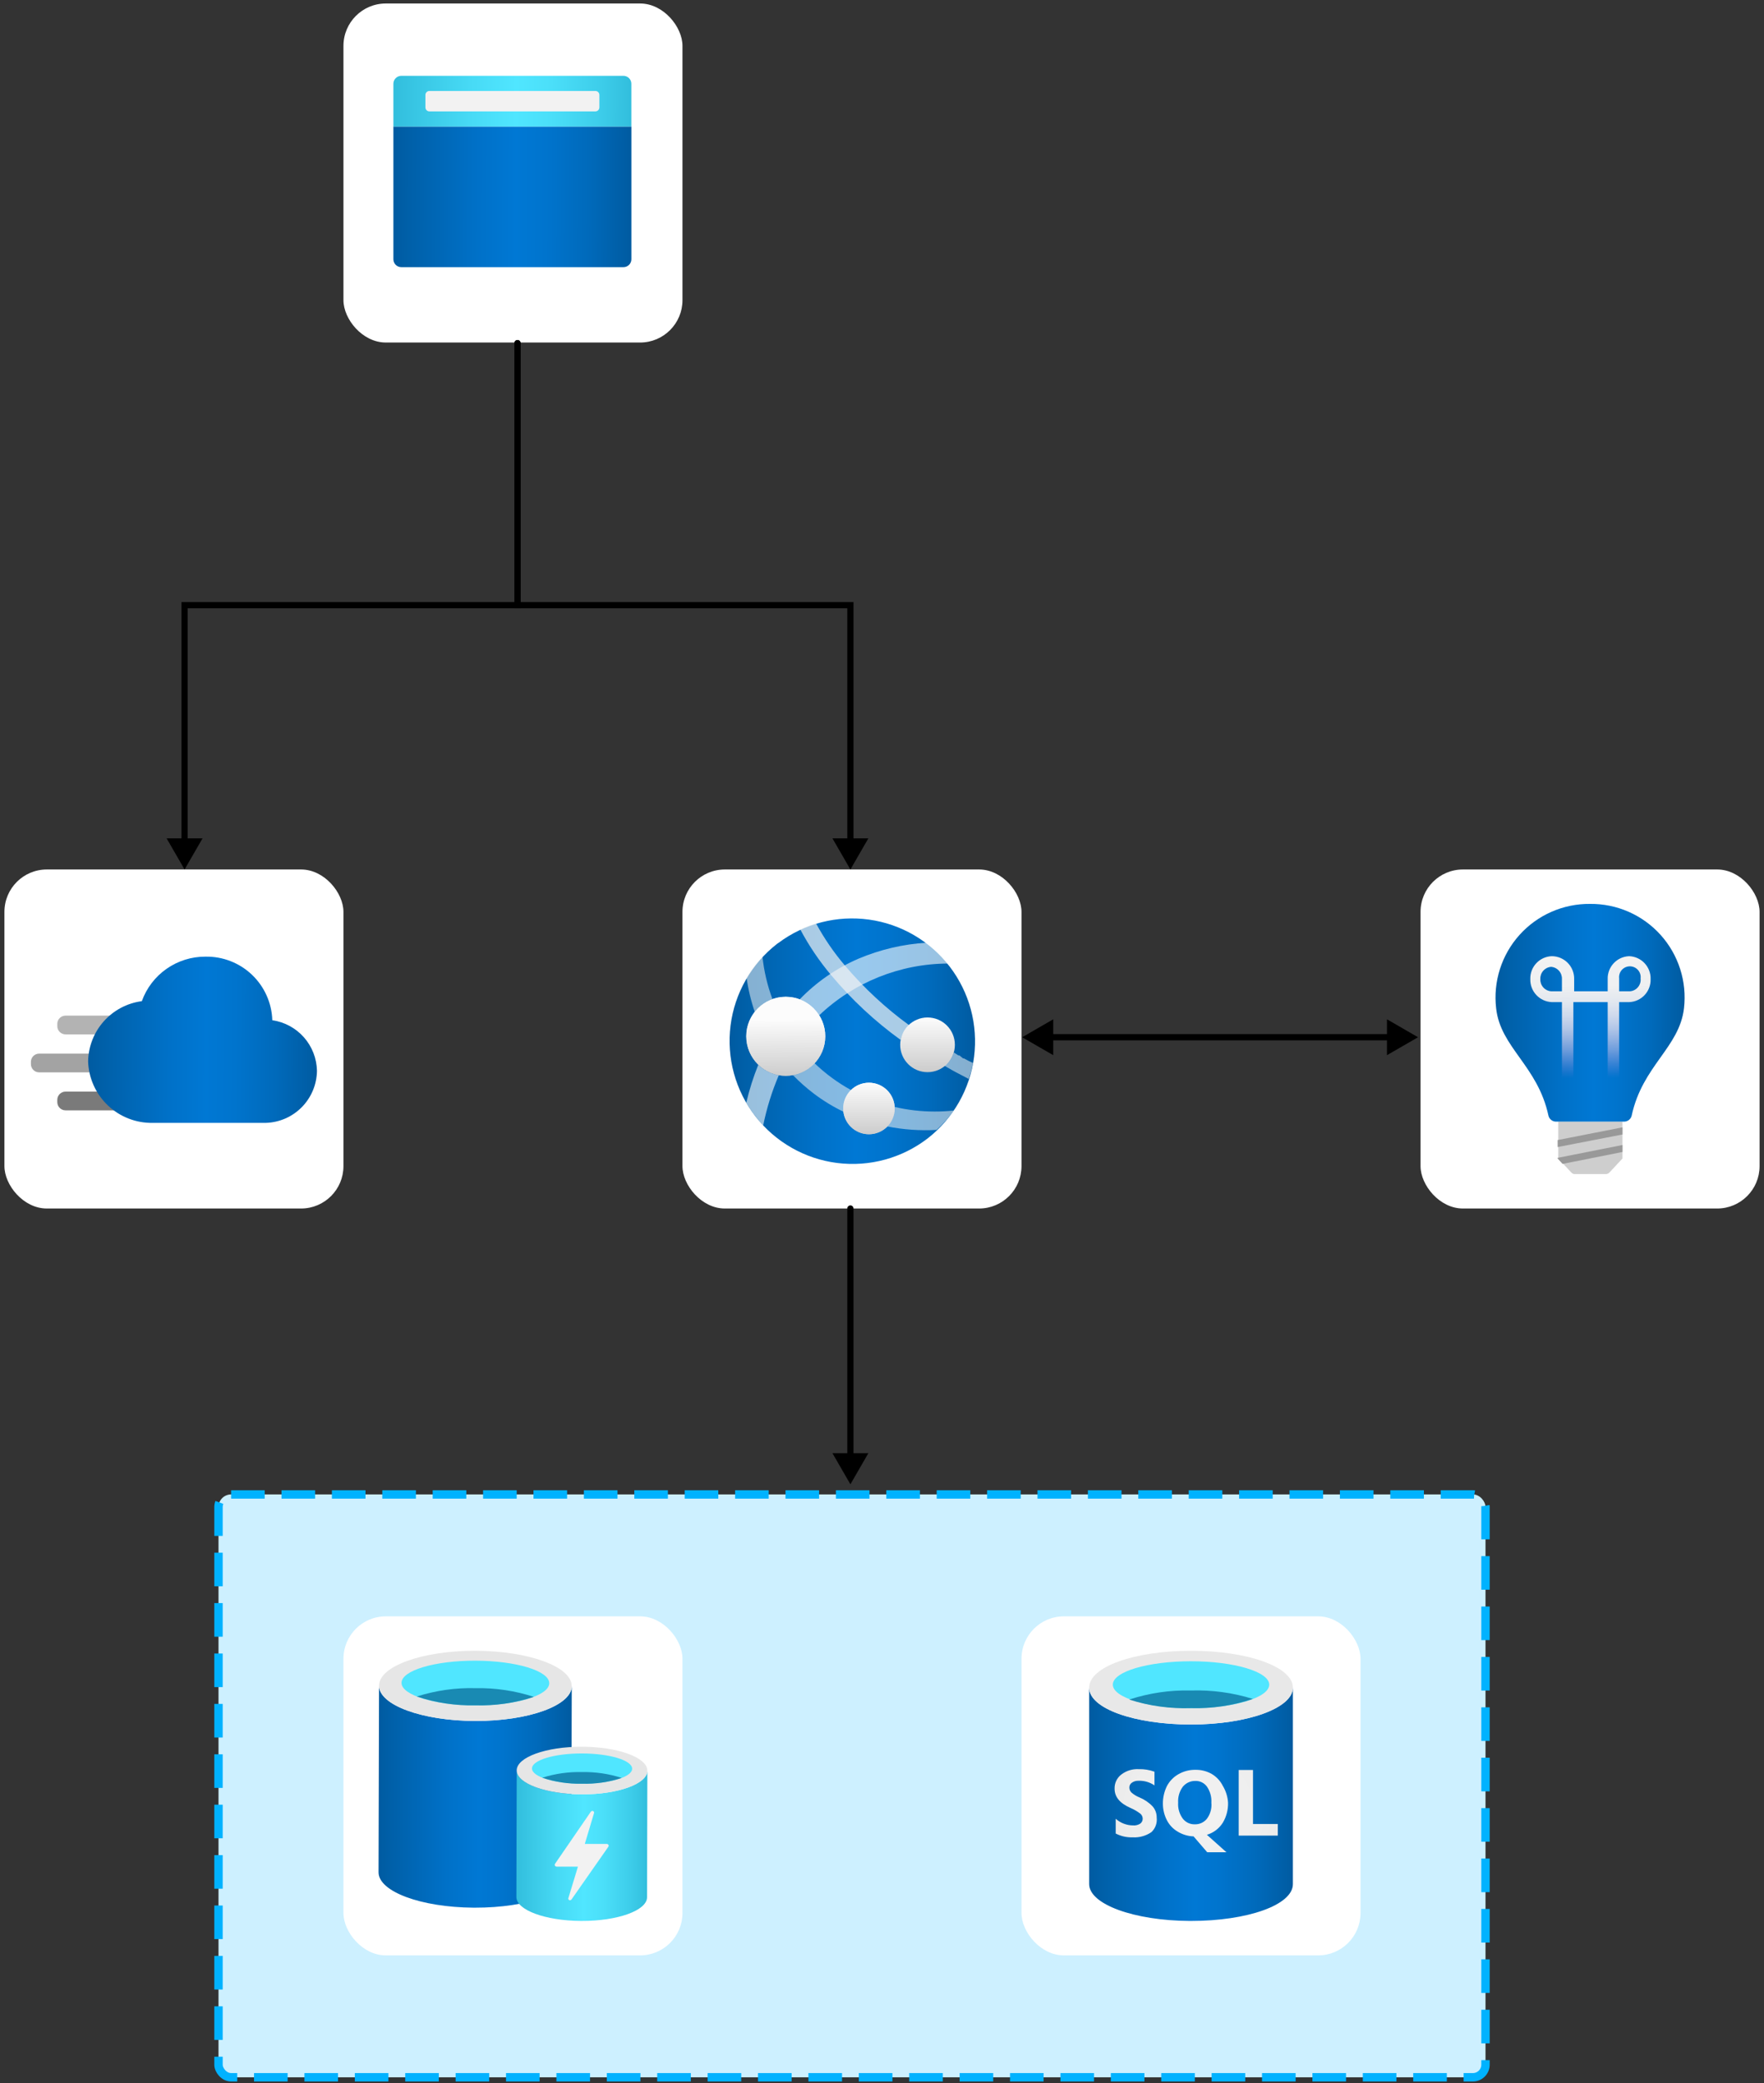
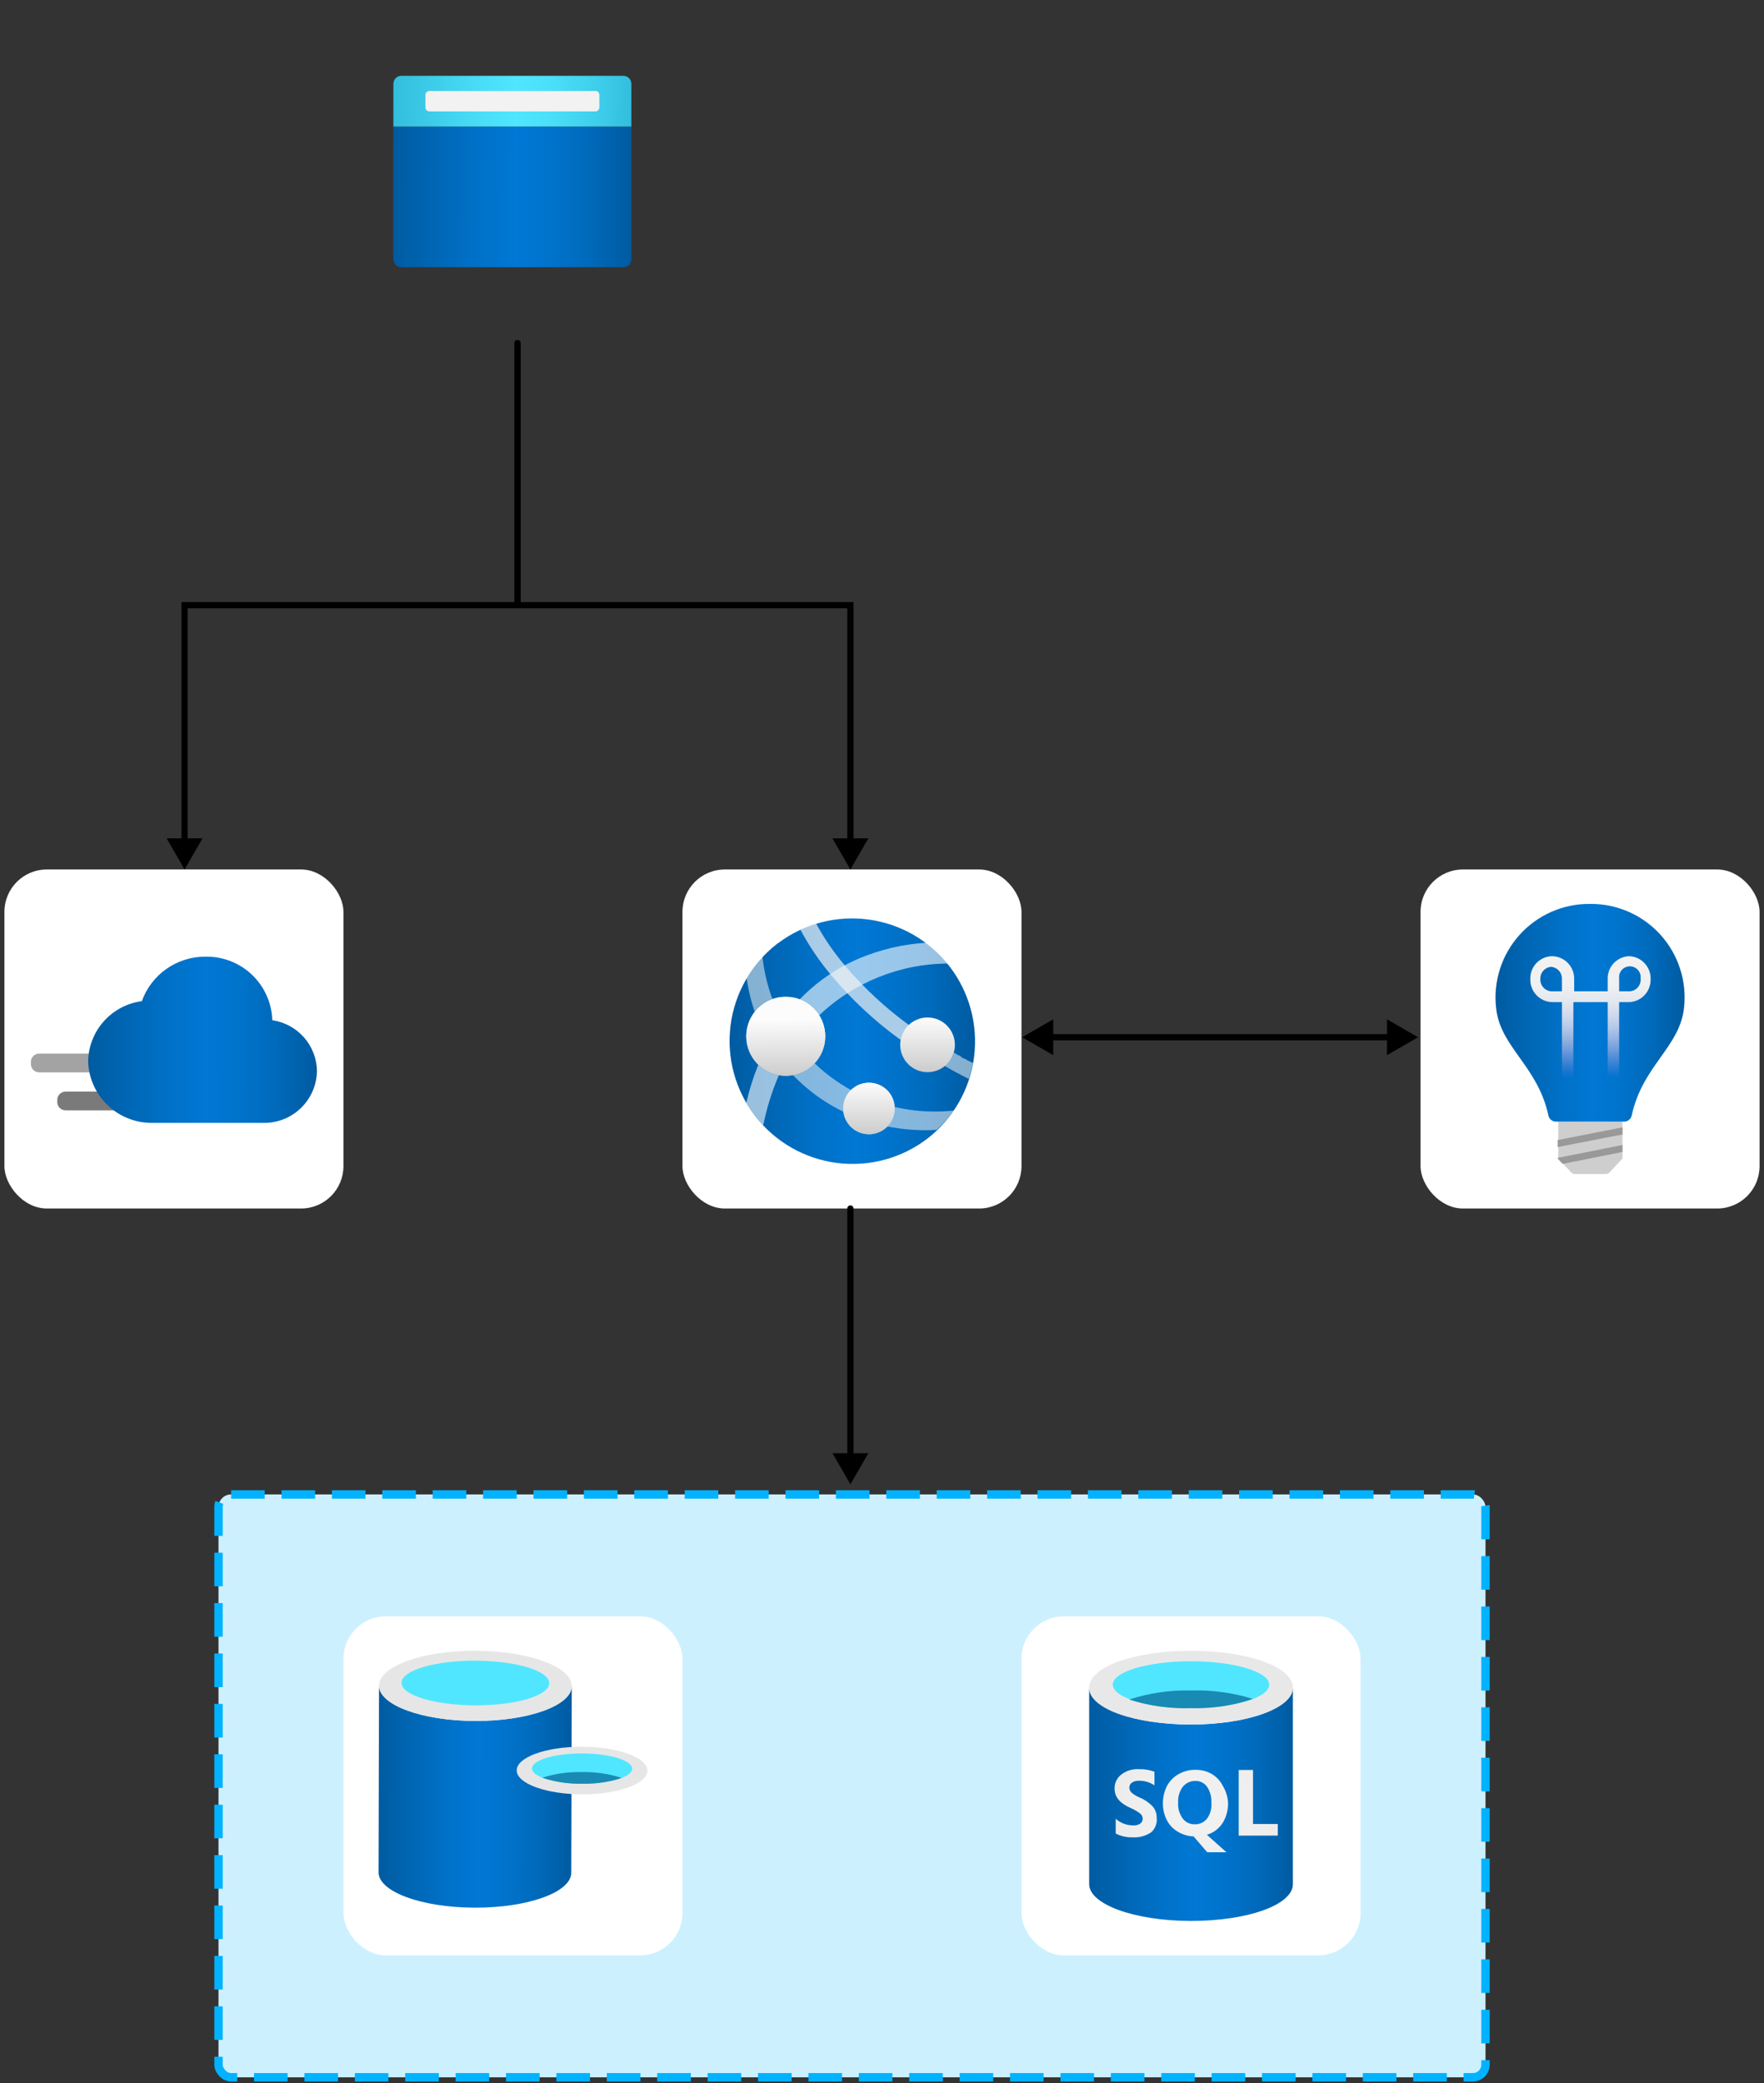
<svg xmlns="http://www.w3.org/2000/svg" width="210" height="248" viewBox="0 0 210 248" fill="none">
  <rect x="0" y="0" width="210" height="248" fill="#333333" stroke="none" />
  <rect x="26.012" y="177.902" width="150.833" height="69.386" rx="1.5" fill="#CDF0FF" stroke="#00B2FF" stroke-dasharray="4 2" />
  <g clip-path="url(#clip0_6273_31413)">
-     <rect x="40.887" y="0.416" width="40.36" height="40.36" rx="5.045" fill="white" />
    <path d="M46.832 15.062H75.165V30.859C75.165 31.11 75.066 31.351 74.888 31.529C74.711 31.706 74.47 31.806 74.219 31.806H47.779C47.528 31.806 47.287 31.706 47.109 31.529C46.932 31.351 46.832 31.11 46.832 30.859V15.062Z" fill="url(#paint0_linear_6273_31413)" />
    <path d="M47.784 9.025H74.214C74.338 9.025 74.461 9.05 74.576 9.097C74.691 9.145 74.795 9.215 74.883 9.303C74.971 9.391 75.041 9.495 75.088 9.61C75.136 9.725 75.16 9.848 75.16 9.972V15.062H46.832V9.972C46.832 9.847 46.857 9.724 46.905 9.609C46.953 9.493 47.023 9.389 47.111 9.301C47.2 9.213 47.304 9.143 47.42 9.096C47.535 9.049 47.659 9.025 47.784 9.025Z" fill="url(#paint1_linear_6273_31413)" />
    <path d="M70.881 10.828H51.118C50.856 10.828 50.645 11.04 50.645 11.302V12.787C50.645 13.048 50.856 13.26 51.118 13.26H70.881C71.143 13.26 71.355 13.048 71.355 12.787V11.302C71.355 11.04 71.143 10.828 70.881 10.828Z" fill="#F2F2F2" />
  </g>
  <rect x="0.527" y="103.506" width="40.36" height="40.36" rx="5.045" fill="white" />
  <g clip-path="url(#clip1_6273_31413)">
-     <path d="M6.82 121.888V122.153C6.82 122.696 7.261 123.137 7.804 123.137H15.788C16.331 123.137 16.772 122.696 16.772 122.153V121.888C16.772 121.345 16.331 120.904 15.788 120.904H7.804C7.261 120.904 6.82 121.345 6.82 121.888Z" fill="#B3B3B3" />
    <path d="M3.68 126.41V126.674C3.68 127.218 4.12 127.658 4.663 127.658H12.647C13.191 127.658 13.631 127.218 13.631 126.674V126.41C13.631 125.866 13.191 125.426 12.647 125.426H4.663C4.12 125.426 3.68 125.866 3.68 126.41Z" fill="#A3A3A3" />
    <path d="M6.82 130.931V131.196C6.82 131.739 7.261 132.18 7.804 132.18H15.788C16.331 132.18 16.772 131.739 16.772 131.196V130.931C16.772 130.388 16.331 129.947 15.788 129.947H7.804C7.261 129.947 6.82 130.388 6.82 130.931Z" fill="#7A7A7A" />
    <path d="M37.733 127.468C37.703 125.998 37.153 124.586 36.179 123.484C35.206 122.383 33.872 121.662 32.417 121.452C32.353 119.396 31.48 117.449 29.989 116.032C28.498 114.615 26.509 113.844 24.452 113.884C22.798 113.877 21.182 114.382 19.827 115.331C18.472 116.28 17.444 117.625 16.885 119.182C15.133 119.413 13.524 120.267 12.35 121.586C11.176 122.906 10.516 124.604 10.49 126.371C10.559 128.351 11.403 130.226 12.839 131.591C14.275 132.957 16.19 133.704 18.171 133.673H18.852H31.301H31.622C33.246 133.629 34.789 132.959 35.928 131.802C37.067 130.645 37.714 129.092 37.733 127.468Z" fill="url(#paint2_linear_6273_31413)" />
  </g>
  <g clip-path="url(#clip2_6273_31413)">
    <rect x="81.246" y="103.506" width="40.36" height="40.36" rx="5.045" fill="white" />
    <path d="M110.473 135.49C107.403 137.87 103.514 138.933 99.661 138.445C95.808 137.957 92.306 135.959 89.926 132.889C87.547 129.82 86.484 125.931 86.971 122.078C87.459 118.225 89.457 114.723 92.527 112.343L92.682 112.24C95.769 109.936 99.64 108.941 103.455 109.472C107.271 110.002 110.723 112.016 113.064 115.075C115.405 118.134 116.446 121.993 115.961 125.815C115.476 129.636 113.504 133.113 110.473 135.49Z" fill="url(#paint3_linear_6273_31413)" />
    <path opacity="0.6" d="M97.52 120.868C101.661 116.93 107.151 114.724 112.865 114.703C112.115 113.774 111.253 112.941 110.299 112.223C107.519 112.394 104.788 113.035 102.222 114.117C99.58 115.252 97.191 116.903 95.195 118.974C96.154 119.338 96.97 120.002 97.52 120.868Z" fill="white" />
    <path opacity="0.6" d="M90.271 126.758C89.68 128.223 89.202 129.731 88.842 131.27C89.16 131.823 89.517 132.352 89.91 132.854C90.22 133.251 90.512 133.612 90.857 133.974C91.273 131.924 91.896 129.922 92.717 127.998C91.797 127.834 90.947 127.402 90.271 126.758Z" fill="white" />
    <path opacity="0.55" d="M91.958 118.938C91.35 117.307 90.951 115.606 90.769 113.875C90.047 114.634 89.411 115.472 88.875 116.372C89.069 117.767 89.398 119.14 89.857 120.471C90.396 119.77 91.125 119.238 91.958 118.938Z" fill="#F2F2F2" />
    <path d="M93.543 128.067C96.14 128.067 98.245 125.962 98.245 123.366C98.245 120.769 96.14 118.664 93.543 118.664C90.947 118.664 88.842 120.769 88.842 123.366C88.842 125.962 90.947 128.067 93.543 128.067Z" fill="url(#paint4_linear_6273_31413)" />
    <path opacity="0.55" d="M100.398 131.959C100.398 131.551 100.481 131.147 100.641 130.771C100.8 130.395 101.034 130.055 101.328 129.772C99.74 128.901 98.275 127.824 96.97 126.568C96.289 127.306 95.39 127.806 94.404 127.998C95.181 128.793 96.016 129.53 96.901 130.202C98.004 131.035 99.187 131.756 100.432 132.355C100.412 132.224 100.401 132.092 100.398 131.959Z" fill="#F2F2F2" />
    <path opacity="0.55" d="M111.247 132.321C109.646 132.322 108.051 132.137 106.494 131.77C106.502 131.832 106.502 131.896 106.494 131.959C106.495 132.355 106.418 132.748 106.267 133.114C106.116 133.481 105.895 133.814 105.615 134.095C107.553 134.479 109.532 134.617 111.505 134.508C112.271 133.816 112.958 133.042 113.555 132.2C112.788 132.285 112.018 132.325 111.247 132.321Z" fill="#F2F2F2" />
    <path d="M103.446 135.024C105.139 135.024 106.512 133.651 106.512 131.958C106.512 130.265 105.139 128.893 103.446 128.893C101.753 128.893 100.381 130.265 100.381 131.958C100.381 133.651 101.753 135.024 103.446 135.024Z" fill="url(#paint5_linear_6273_31413)" />
    <path opacity="0.7" d="M107.218 123.795C107.37 123.122 107.739 122.516 108.268 122.073C105.433 120.011 102.854 117.618 100.587 114.943C99.266 113.392 98.112 111.706 97.143 109.914C96.5 110.107 95.872 110.349 95.266 110.637C96.303 112.589 97.544 114.425 98.968 116.114C101.389 119.006 104.161 121.586 107.218 123.795Z" fill="#F2F2F2" />
    <path d="M110.421 127.635C112.219 127.635 113.676 126.178 113.676 124.38C113.676 122.582 112.219 121.125 110.421 121.125C108.623 121.125 107.166 122.582 107.166 124.38C107.166 126.178 108.623 127.635 110.421 127.635Z" fill="url(#paint6_linear_6273_31413)" />
    <path opacity="0.55" d="M115.88 126.567L115.278 126.275L114.761 125.999H114.658L114.21 125.637H114.089L113.555 125.293C113.37 125.927 112.983 126.483 112.453 126.877C112.66 127.015 112.884 127.136 113.108 127.256L113.245 127.342L113.848 127.67L115.329 128.445C115.538 127.819 115.705 127.181 115.829 126.533L115.88 126.567Z" fill="#F2F2F2" />
    <path d="M93.543 128.067C96.14 128.067 98.245 125.962 98.245 123.366C98.245 120.769 96.14 118.664 93.543 118.664C90.947 118.664 88.842 120.769 88.842 123.366C88.842 125.962 90.947 128.067 93.543 128.067Z" fill="url(#paint7_linear_6273_31413)" />
    <path d="M103.446 135.024C105.139 135.024 106.512 133.651 106.512 131.958C106.512 130.265 105.139 128.893 103.446 128.893C101.753 128.893 100.381 130.265 100.381 131.958C100.381 133.651 101.753 135.024 103.446 135.024Z" fill="url(#paint8_linear_6273_31413)" />
  </g>
  <g clip-path="url(#clip3_6273_31413)">
    <rect x="169.113" y="103.506" width="40.36" height="40.36" rx="5.045" fill="white" />
    <path d="M191.619 139.559L193.151 137.913V133.523H185.508V137.913L187.04 139.559C187.132 139.668 187.259 139.742 187.4 139.767H191.183C191.266 139.764 191.348 139.744 191.423 139.708C191.497 139.672 191.564 139.621 191.619 139.559Z" fill="#CECECE" />
    <path d="M189.293 107.604C187.711 107.588 186.145 107.909 184.697 108.545C183.249 109.181 181.953 110.119 180.896 111.294C179.838 112.47 179.043 113.857 178.563 115.364C178.083 116.871 177.929 118.463 178.112 120.034C178.622 124.707 183.068 126.882 184.336 132.804C184.382 133.006 184.495 133.186 184.657 133.317C184.818 133.447 185.018 133.52 185.225 133.523H193.36C193.567 133.52 193.768 133.447 193.929 133.317C194.09 133.186 194.203 133.006 194.249 132.804C195.517 126.882 199.925 124.707 200.474 120.034C200.656 118.463 200.503 116.871 200.022 115.364C199.542 113.857 198.747 112.47 197.69 111.294C196.632 110.119 195.336 109.181 193.888 108.545C192.441 107.909 190.874 107.588 189.293 107.604Z" fill="url(#paint9_linear_6273_31413)" />
    <path d="M193.946 113.828C193.247 113.853 192.586 114.153 192.108 114.664C191.629 115.174 191.372 115.853 191.392 116.552V118.009H187.4V116.552C187.408 116.197 187.345 115.844 187.214 115.514C187.083 115.184 186.888 114.883 186.64 114.629C186.391 114.376 186.094 114.174 185.767 114.036C185.44 113.899 185.088 113.828 184.733 113.828C184.034 113.853 183.373 114.153 182.894 114.664C182.416 115.174 182.158 115.853 182.179 116.552C182.158 117.254 182.415 117.935 182.893 118.448C183.371 118.962 184.032 119.266 184.733 119.296H185.944V130.647C185.944 130.828 186.015 131.001 186.143 131.128C186.271 131.256 186.444 131.328 186.625 131.328C186.805 131.328 186.979 131.256 187.106 131.128C187.234 131.001 187.306 130.828 187.306 130.647V119.296H191.392V130.647C191.392 130.828 191.464 131.001 191.592 131.128C191.72 131.256 191.893 131.328 192.073 131.328C192.254 131.328 192.427 131.256 192.555 131.128C192.683 131.001 192.754 130.828 192.754 130.647V119.296H193.946C194.294 119.283 194.636 119.203 194.953 119.058C195.27 118.914 195.555 118.708 195.792 118.453C196.029 118.199 196.214 117.9 196.335 117.573C196.457 117.247 196.513 116.9 196.5 116.552C196.521 115.853 196.264 115.174 195.785 114.664C195.307 114.153 194.646 113.853 193.946 113.828ZM185.944 118.009H184.657C184.296 117.98 183.96 117.812 183.72 117.54C183.48 117.269 183.355 116.915 183.371 116.552C183.355 116.19 183.48 115.836 183.72 115.564C183.96 115.293 184.296 115.125 184.657 115.096C185.019 115.125 185.354 115.293 185.594 115.564C185.834 115.836 185.96 116.19 185.944 116.552V118.009ZM194.041 118.009H192.754V116.477C192.732 116.296 192.749 116.113 192.803 115.939C192.857 115.765 192.948 115.605 193.068 115.468C193.189 115.332 193.337 115.223 193.503 115.148C193.669 115.073 193.849 115.035 194.031 115.035C194.214 115.035 194.394 115.073 194.56 115.148C194.726 115.223 194.874 115.332 194.995 115.468C195.115 115.605 195.206 115.765 195.26 115.939C195.314 116.113 195.331 116.296 195.308 116.477C195.329 116.661 195.313 116.848 195.26 117.026C195.207 117.204 195.119 117.369 195 117.512C194.882 117.655 194.736 117.773 194.571 117.858C194.406 117.944 194.226 117.995 194.041 118.009Z" fill="url(#paint10_linear_6273_31413)" />
    <path d="M185.434 136.549L193.152 135.054V134.203L185.434 135.717V136.549Z" fill="#999999" />
    <path d="M193.152 137.137V136.305L185.434 137.837V137.913L186.02 138.556L193.152 137.137Z" fill="#999999" />
  </g>
  <g clip-path="url(#clip4_6273_31413)">
    <rect x="121.607" y="192.416" width="40.36" height="40.36" rx="5.045" fill="white" />
    <path d="M141.789 205.293C135.092 205.293 129.662 203.402 129.662 200.904V224.288C129.662 226.691 134.997 228.639 141.619 228.677H141.789C148.486 228.677 153.916 226.785 153.916 224.288V200.904C153.916 203.345 148.486 205.293 141.789 205.293Z" fill="url(#paint11_linear_6273_31413)" />
    <path d="M153.916 200.903C153.916 203.343 148.486 205.292 141.789 205.292C135.092 205.292 129.662 203.4 129.662 200.903C129.662 198.406 135.092 196.514 141.789 196.514C148.486 196.514 153.916 198.406 153.916 200.903Z" fill="#E8E8E8" />
    <path d="M151.097 200.545C151.097 202.096 146.915 203.345 141.788 203.345C136.662 203.345 132.48 202.096 132.48 200.545C132.48 198.993 136.662 197.764 141.788 197.764C146.915 197.764 151.097 199.012 151.097 200.545Z" fill="#50E6FF" />
    <path d="M141.789 201.243C139.292 201.18 136.803 201.544 134.43 202.322C136.805 203.085 139.295 203.43 141.789 203.343C144.288 203.416 146.78 203.045 149.148 202.246C146.768 201.505 144.281 201.166 141.789 201.243Z" fill="#198AB3" />
    <path d="M149.167 217.135V210.703H147.464V218.516H152.118V217.135H149.167ZM135.659 213.975C135.307 213.834 134.981 213.636 134.694 213.389C134.614 213.31 134.551 213.215 134.509 213.111C134.467 213.007 134.446 212.896 134.448 212.784C134.446 212.671 134.473 212.56 134.526 212.461C134.579 212.361 134.656 212.277 134.751 212.216C134.983 212.055 135.263 211.975 135.545 211.989C136.218 211.966 136.881 212.158 137.437 212.538V210.911C136.832 210.69 136.189 210.587 135.545 210.608C134.803 210.568 134.071 210.797 133.483 211.251C133.227 211.449 133.021 211.705 132.883 211.997C132.745 212.29 132.678 212.611 132.689 212.935C132.689 213.9 133.294 214.657 134.58 215.224C134.998 215.401 135.392 215.63 135.753 215.905C135.842 215.979 135.913 216.072 135.962 216.177C136.011 216.281 136.037 216.395 136.037 216.511C136.037 216.625 136.01 216.739 135.957 216.841C135.904 216.943 135.828 217.031 135.734 217.097C135.481 217.257 135.182 217.33 134.883 217.305C134.122 217.299 133.389 217.017 132.821 216.511V218.27C133.446 218.592 134.143 218.749 134.845 218.724C135.638 218.771 136.424 218.551 137.078 218.1C137.309 217.881 137.485 217.612 137.594 217.313C137.702 217.014 137.739 216.694 137.702 216.378C137.711 215.894 137.543 215.423 137.229 215.054C136.787 214.588 136.252 214.221 135.659 213.975ZM145.572 216.984C146.002 216.264 146.218 215.437 146.197 214.6C146.154 213.891 145.94 213.202 145.572 212.594C145.277 212.004 144.817 211.511 144.248 211.175C143.671 210.849 143.019 210.679 142.356 210.684C141.642 210.668 140.936 210.844 140.313 211.194C139.729 211.52 139.25 212.006 138.932 212.594C138.597 213.263 138.428 214.003 138.44 214.751C138.444 215.408 138.599 216.056 138.894 216.643C139.183 217.227 139.637 217.714 140.199 218.043C140.771 218.391 141.422 218.587 142.091 218.611L143.718 220.502H146.007L143.68 218.421C144.464 218.186 145.136 217.676 145.572 216.984ZM143.68 216.511C143.508 216.724 143.289 216.896 143.039 217.01C142.79 217.125 142.517 217.181 142.243 217.173C141.966 217.182 141.691 217.125 141.441 217.006C141.191 216.888 140.973 216.711 140.805 216.492C140.405 215.945 140.211 215.275 140.256 214.6C140.212 213.924 140.406 213.255 140.805 212.708C140.983 212.488 141.208 212.312 141.463 212.19C141.718 212.069 141.998 212.007 142.28 212.008C142.557 211.996 142.831 212.054 143.079 212.176C143.327 212.299 143.541 212.481 143.699 212.708C144.072 213.266 144.251 213.93 144.21 214.6C144.276 215.28 144.087 215.961 143.68 216.511Z" fill="url(#paint12_radial_6273_31413)" />
  </g>
  <g clip-path="url(#clip5_6273_31413)">
    <rect x="40.887" y="192.416" width="40.36" height="40.36" rx="5.045" fill="white" />
    <path d="M56.58 204.87C50.246 204.855 45.117 202.97 45.123 200.662L45.066 222.89C45.066 225.179 50.105 227.052 56.367 227.097H56.526C62.859 227.114 68 225.256 68.005 222.948L68.066 200.721C68.055 203.029 62.914 204.887 56.58 204.87Z" fill="url(#paint13_linear_6273_31413)" />
    <path d="M68.066 200.721C68.066 203.029 62.92 204.883 56.586 204.87C50.252 204.857 45.117 202.971 45.123 200.663C45.129 198.355 50.269 196.497 56.603 196.514C62.937 196.531 68.068 198.406 68.06 200.721" fill="#E6E6E6" />
    <path d="M65.386 200.376C65.386 201.842 61.441 203.025 56.587 203.01C51.732 202.995 47.797 201.799 47.801 200.331C47.805 198.863 51.745 197.682 56.6 197.695C61.454 197.709 65.389 198.908 65.386 200.376Z" fill="#50E6FF" />
-     <path d="M56.593 200.966C54.231 200.905 51.876 201.24 49.625 201.957C51.867 202.709 54.223 203.065 56.587 203.011C58.951 203.08 61.308 202.738 63.555 202.001C61.308 201.269 58.955 200.92 56.593 200.966Z" fill="#198AB3" />
-     <path d="M69.282 213.603C64.986 213.592 61.509 212.315 61.512 210.75L61.473 225.823C61.473 227.374 64.891 228.643 69.137 228.676H69.243C73.539 228.687 77.024 227.427 77.028 225.862L77.066 210.79C77.062 212.354 73.577 213.614 69.282 213.603Z" fill="url(#paint14_linear_6273_31413)" />
    <path d="M77.065 210.791C77.065 212.355 73.576 213.615 69.282 213.604C64.987 213.592 61.508 212.315 61.512 210.751C61.516 209.186 65 207.926 69.295 207.938C73.59 207.949 77.07 209.226 77.065 210.791Z" fill="#E6E6E6" />
    <path d="M75.255 210.555C75.255 211.55 72.581 212.348 69.288 212.34C65.994 212.333 63.328 211.519 63.332 210.524C63.336 209.529 66.005 208.729 69.297 208.738C72.589 208.748 75.257 209.559 75.255 210.555Z" fill="#50E6FF" />
    <path d="M69.288 210.954C67.685 210.913 66.087 211.14 64.559 211.626C66.079 212.136 67.676 212.378 69.279 212.341C70.883 212.386 72.484 212.153 74.008 211.65C72.485 211.157 70.889 210.922 69.288 210.954Z" fill="#198AB3" />
-     <path d="M70.608 215.601C70.578 215.584 70.544 215.575 70.509 215.576C70.475 215.58 70.442 215.591 70.412 215.608C70.382 215.624 70.356 215.647 70.335 215.675L66.082 221.865C66.06 221.897 66.047 221.935 66.043 221.973C66.038 222.012 66.043 222.052 66.058 222.088C66.078 222.123 66.107 222.153 66.142 222.174C66.176 222.195 66.216 222.208 66.256 222.211H68.803L67.668 225.946C67.648 225.991 67.648 226.043 67.667 226.089C67.685 226.135 67.721 226.172 67.766 226.192C67.795 226.211 67.83 226.22 67.864 226.216C67.898 226.212 67.932 226.202 67.962 226.185C67.991 226.168 68.018 226.145 68.038 226.118L72.416 219.854C72.441 219.805 72.465 219.78 72.465 219.731C72.466 219.702 72.46 219.673 72.449 219.646C72.438 219.618 72.422 219.594 72.401 219.573C72.381 219.552 72.356 219.536 72.329 219.525C72.302 219.513 72.273 219.508 72.244 219.508H69.618L70.713 215.849C70.723 215.825 70.728 215.801 70.728 215.776C70.728 215.75 70.722 215.726 70.712 215.703C70.703 215.68 70.688 215.659 70.67 215.641C70.652 215.624 70.631 215.61 70.608 215.601Z" fill="#F2F2F2" />
  </g>
  <path d="M101.238 103.505L103.374 99.805H99.102L101.238 103.505ZM101.238 72.043H101.608V71.673H101.238V72.043ZM61.606 72.043H61.236V72.413H61.606V72.043ZM61.976 40.848C61.976 40.643 61.81 40.478 61.606 40.478C61.402 40.478 61.236 40.643 61.236 40.848H61.606H61.976ZM101.238 100.175H101.608L101.608 72.043H101.238H100.868L100.868 100.175H101.238ZM101.238 72.043V71.673H61.606V72.043V72.413H101.238V72.043ZM61.606 72.043H61.976L61.976 40.848H61.606H61.236L61.236 72.043H61.606Z" fill="black" />
  <path d="M101.238 176.696L103.374 172.996H99.102L101.238 176.696ZM101.608 143.865C101.608 143.661 101.443 143.495 101.238 143.495C101.034 143.495 100.868 143.661 100.868 143.865H101.238H101.608ZM101.238 173.366H101.608V143.865H101.238H100.868V173.366H101.238Z" fill="black" />
  <path d="M21.973 103.505L19.837 99.805H24.109L21.973 103.505ZM21.973 72.043H21.603V71.673H21.973V72.043ZM61.605 72.043H61.975V72.413H61.605V72.043ZM61.235 40.848C61.235 40.643 61.401 40.478 61.605 40.478C61.809 40.478 61.975 40.643 61.975 40.848H61.605H61.235ZM21.973 100.175H21.603L21.603 72.043H21.973H22.343L22.343 100.175H21.973ZM21.973 72.043V71.673H61.605V72.043V72.413H21.973V72.043ZM61.605 72.043H61.235L61.235 40.848H61.605H61.975L61.975 72.043H61.605Z" fill="black" />
  <path d="M121.686 123.477L125.386 125.613V121.34L121.686 123.477ZM168.814 123.477L165.114 121.34V125.613L168.814 123.477ZM125.016 123.477V123.847H165.484V123.477V123.107H125.016V123.477Z" fill="black" />
  <defs>
    <linearGradient id="paint0_linear_6273_31413" x1="46.859" y1="23.426" x2="75.115" y2="23.567" gradientUnits="userSpaceOnUse">
      <stop stop-color="#005BA1" />
      <stop offset="0.068" stop-color="#0060A9" />
      <stop offset="0.356" stop-color="#0071C8" />
      <stop offset="0.517" stop-color="#0078D4" />
      <stop offset="0.642" stop-color="#0074CD" />
      <stop offset="0.82" stop-color="#006ABB" />
      <stop offset="1" stop-color="#005BA1" />
    </linearGradient>
    <linearGradient id="paint1_linear_6273_31413" x1="46.859" y1="12.041" x2="75.113" y2="12.432" gradientUnits="userSpaceOnUse">
      <stop stop-color="#32BEDD" />
      <stop offset="0.322" stop-color="#47DAF5" />
      <stop offset="0.517" stop-color="#50E6FF" />
      <stop offset="0.664" stop-color="#4BDFF9" />
      <stop offset="0.872" stop-color="#3DCDEA" />
      <stop offset="1" stop-color="#32BEDD" />
    </linearGradient>
    <linearGradient id="paint2_linear_6273_31413" x1="10.516" y1="123.769" x2="37.685" y2="123.879" gradientUnits="userSpaceOnUse">
      <stop stop-color="#005BA1" />
      <stop offset="0.068" stop-color="#0060A9" />
      <stop offset="0.356" stop-color="#0071C8" />
      <stop offset="0.517" stop-color="#0078D4" />
      <stop offset="0.642" stop-color="#0074CD" />
      <stop offset="0.82" stop-color="#006ABB" />
      <stop offset="1" stop-color="#005BA1" />
    </linearGradient>
    <linearGradient id="paint3_linear_6273_31413" x1="86.883" y1="123.932" x2="116.026" y2="124.018" gradientUnits="userSpaceOnUse">
      <stop stop-color="#005BA1" />
      <stop offset="0.068" stop-color="#0060A9" />
      <stop offset="0.356" stop-color="#0071C8" />
      <stop offset="0.517" stop-color="#0078D4" />
      <stop offset="0.642" stop-color="#0074CD" />
      <stop offset="0.82" stop-color="#006ABB" />
      <stop offset="1" stop-color="#005BA1" />
    </linearGradient>
    <linearGradient id="paint4_linear_6273_31413" x1="93.578" y1="128.188" x2="93.526" y2="121.385" gradientUnits="userSpaceOnUse">
      <stop stop-color="#CCCCCC" />
      <stop offset="1" stop-color="#FCFCFC" />
    </linearGradient>
    <linearGradient id="paint5_linear_6273_31413" x1="103.446" y1="135.024" x2="103.446" y2="128.91" gradientUnits="userSpaceOnUse">
      <stop stop-color="#CCCCCC" />
      <stop offset="1" stop-color="#FCFCFC" />
    </linearGradient>
    <linearGradient id="paint6_linear_6273_31413" x1="110.421" y1="127.618" x2="110.421" y2="121.125" gradientUnits="userSpaceOnUse">
      <stop stop-color="#CCCCCC" />
      <stop offset="1" stop-color="#FCFCFC" />
    </linearGradient>
    <linearGradient id="paint7_linear_6273_31413" x1="93.578" y1="128.188" x2="93.526" y2="121.385" gradientUnits="userSpaceOnUse">
      <stop stop-color="#CCCCCC" />
      <stop offset="1" stop-color="#FCFCFC" />
    </linearGradient>
    <linearGradient id="paint8_linear_6273_31413" x1="103.446" y1="135.024" x2="103.446" y2="128.91" gradientUnits="userSpaceOnUse">
      <stop stop-color="#CCCCCC" />
      <stop offset="1" stop-color="#FCFCFC" />
    </linearGradient>
    <linearGradient id="paint9_linear_6273_31413" x1="178.059" y1="120.55" x2="200.509" y2="120.608" gradientUnits="userSpaceOnUse">
      <stop stop-color="#005BA1" />
      <stop offset="0.068" stop-color="#0060A9" />
      <stop offset="0.356" stop-color="#0071C8" />
      <stop offset="0.517" stop-color="#0078D4" />
      <stop offset="0.642" stop-color="#0074CD" />
      <stop offset="0.82" stop-color="#006ABB" />
      <stop offset="1" stop-color="#005BA1" />
    </linearGradient>
    <linearGradient id="paint10_linear_6273_31413" x1="189.33" y1="114.055" x2="189.444" y2="128.396" gradientUnits="userSpaceOnUse">
      <stop stop-color="#F2F2F2" />
      <stop offset="0.23" stop-color="#F1F1F2" stop-opacity="0.99" />
      <stop offset="0.37" stop-color="#EDEDF1" stop-opacity="0.95" />
      <stop offset="0.48" stop-color="#E7E5F0" stop-opacity="0.89" />
      <stop offset="0.58" stop-color="#DEDBEE" stop-opacity="0.81" />
      <stop offset="0.67" stop-color="#D3CEEB" stop-opacity="0.7" />
      <stop offset="0.76" stop-color="#C4BEE8" stop-opacity="0.57" />
      <stop offset="0.84" stop-color="#B4ABE5" stop-opacity="0.41" />
      <stop offset="0.92" stop-color="#A095E1" stop-opacity="0.22" />
      <stop offset="0.99" stop-color="#8B7DDC" stop-opacity="0.02" />
      <stop offset="1" stop-color="#897BDC" stop-opacity="0" />
    </linearGradient>
    <linearGradient id="paint11_linear_6273_31413" x1="129.662" y1="214.791" x2="153.916" y2="214.791" gradientUnits="userSpaceOnUse">
      <stop stop-color="#005BA1" />
      <stop offset="0.07" stop-color="#0060A9" />
      <stop offset="0.36" stop-color="#0071C8" />
      <stop offset="0.52" stop-color="#0078D4" />
      <stop offset="0.64" stop-color="#0074CD" />
      <stop offset="0.82" stop-color="#006ABB" />
      <stop offset="1" stop-color="#005BA1" />
    </linearGradient>
    <radialGradient id="paint12_radial_6273_31413" cx="0" cy="0" r="1" gradientUnits="userSpaceOnUse" gradientTransform="translate(142.47 215.565) scale(13.376 13.376)">
      <stop stop-color="#F2F2F2" />
      <stop offset="0.58" stop-color="#EEEEEE" />
      <stop offset="1" stop-color="#E6E6E6" />
    </radialGradient>
    <linearGradient id="paint13_linear_6273_31413" x1="45.089" y1="213.867" x2="68.025" y2="213.925" gradientUnits="userSpaceOnUse">
      <stop stop-color="#005BA1" />
      <stop offset="0.068" stop-color="#0060A9" />
      <stop offset="0.356" stop-color="#0071C8" />
      <stop offset="0.517" stop-color="#0078D4" />
      <stop offset="0.642" stop-color="#0074CD" />
      <stop offset="0.82" stop-color="#006ABB" />
      <stop offset="1" stop-color="#005BA1" />
    </linearGradient>
    <linearGradient id="paint14_linear_6273_31413" x1="61.487" y1="219.704" x2="77.042" y2="219.744" gradientUnits="userSpaceOnUse">
      <stop stop-color="#32BEDD" />
      <stop offset="0.322" stop-color="#47DAF5" />
      <stop offset="0.517" stop-color="#50E6FF" />
      <stop offset="0.664" stop-color="#4BDFF9" />
      <stop offset="0.872" stop-color="#3DCDEA" />
      <stop offset="1" stop-color="#32BEDD" />
    </linearGradient>
    <clipPath id="clip0_6273_31413">
      <rect width="40.36" height="40.36" fill="white" transform="translate(40.887 0.416)" />
    </clipPath>
    <clipPath id="clip1_6273_31413">
      <rect width="34.054" height="34.054" fill="white" transform="translate(3.68 106.658)" />
    </clipPath>
    <clipPath id="clip2_6273_31413">
      <rect width="40.36" height="40.36" fill="white" transform="translate(81.246 103.506)" />
    </clipPath>
    <clipPath id="clip3_6273_31413">
      <rect width="40.36" height="40.36" fill="white" transform="translate(169.113 103.506)" />
    </clipPath>
    <clipPath id="clip4_6273_31413">
      <rect width="40.36" height="40.36" fill="white" transform="translate(121.607 192.416)" />
    </clipPath>
    <clipPath id="clip5_6273_31413">
      <rect width="40.36" height="40.36" fill="white" transform="translate(40.887 192.416)" />
    </clipPath>
  </defs>
</svg>